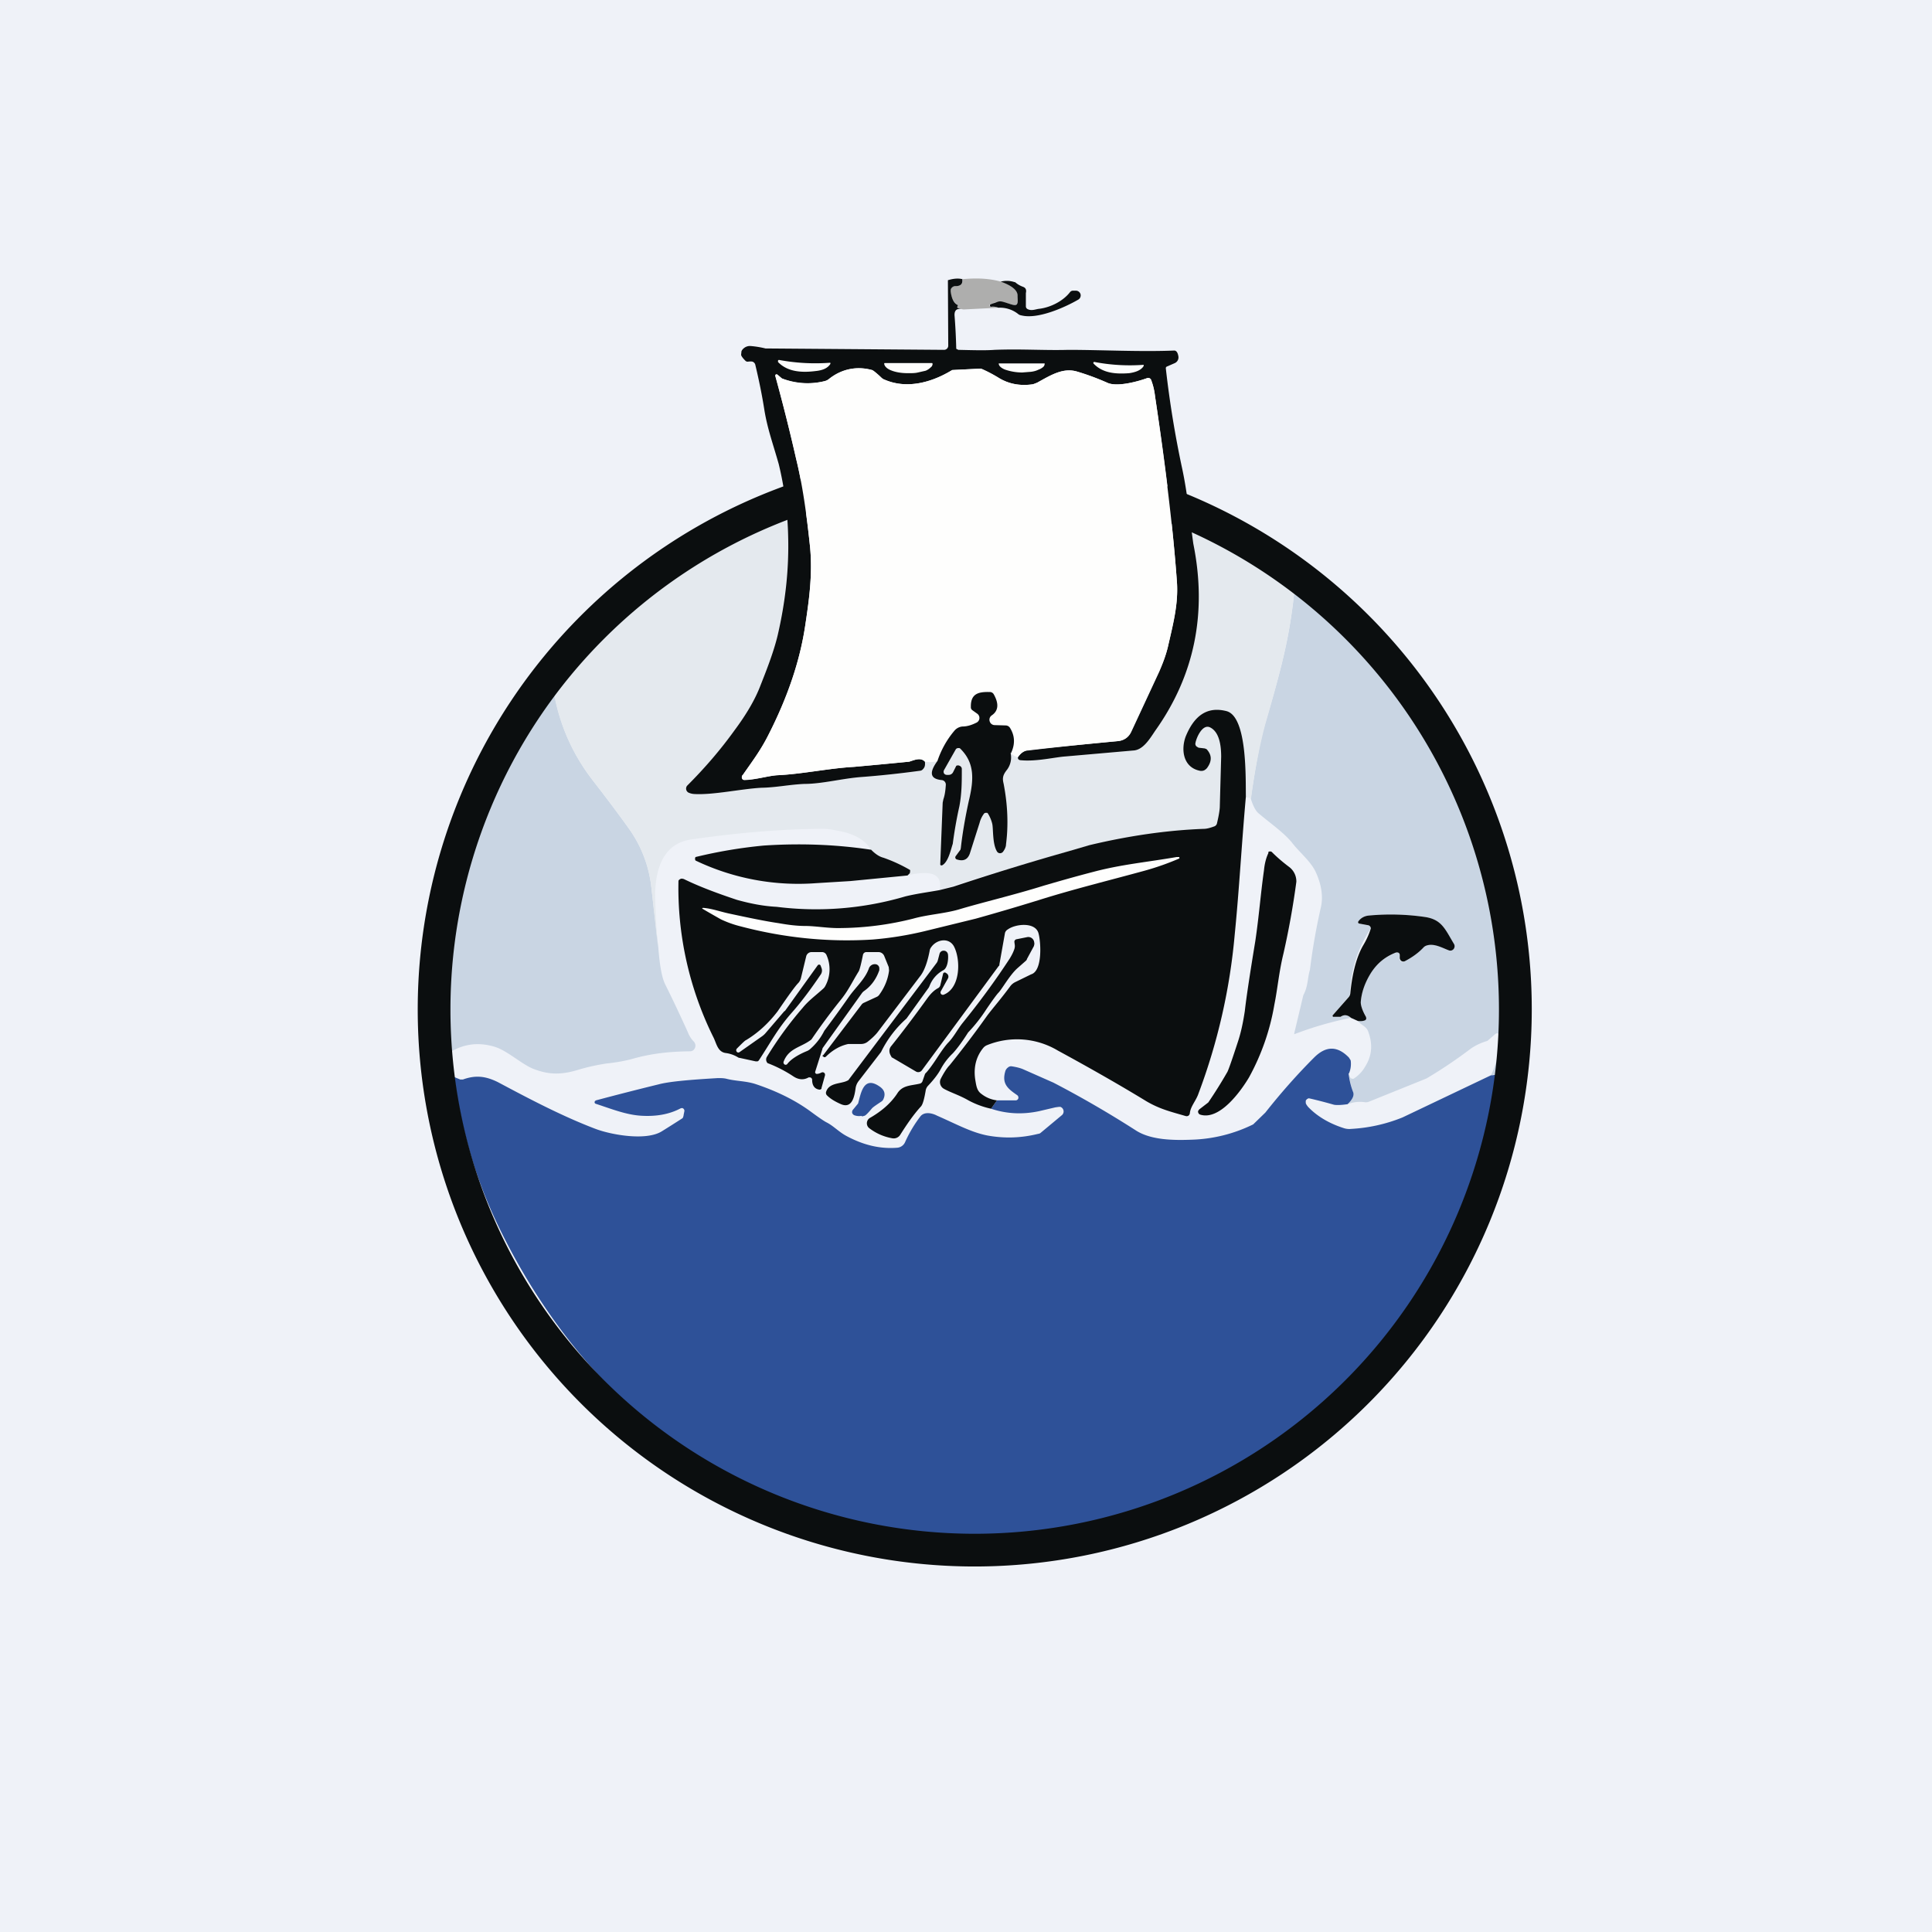
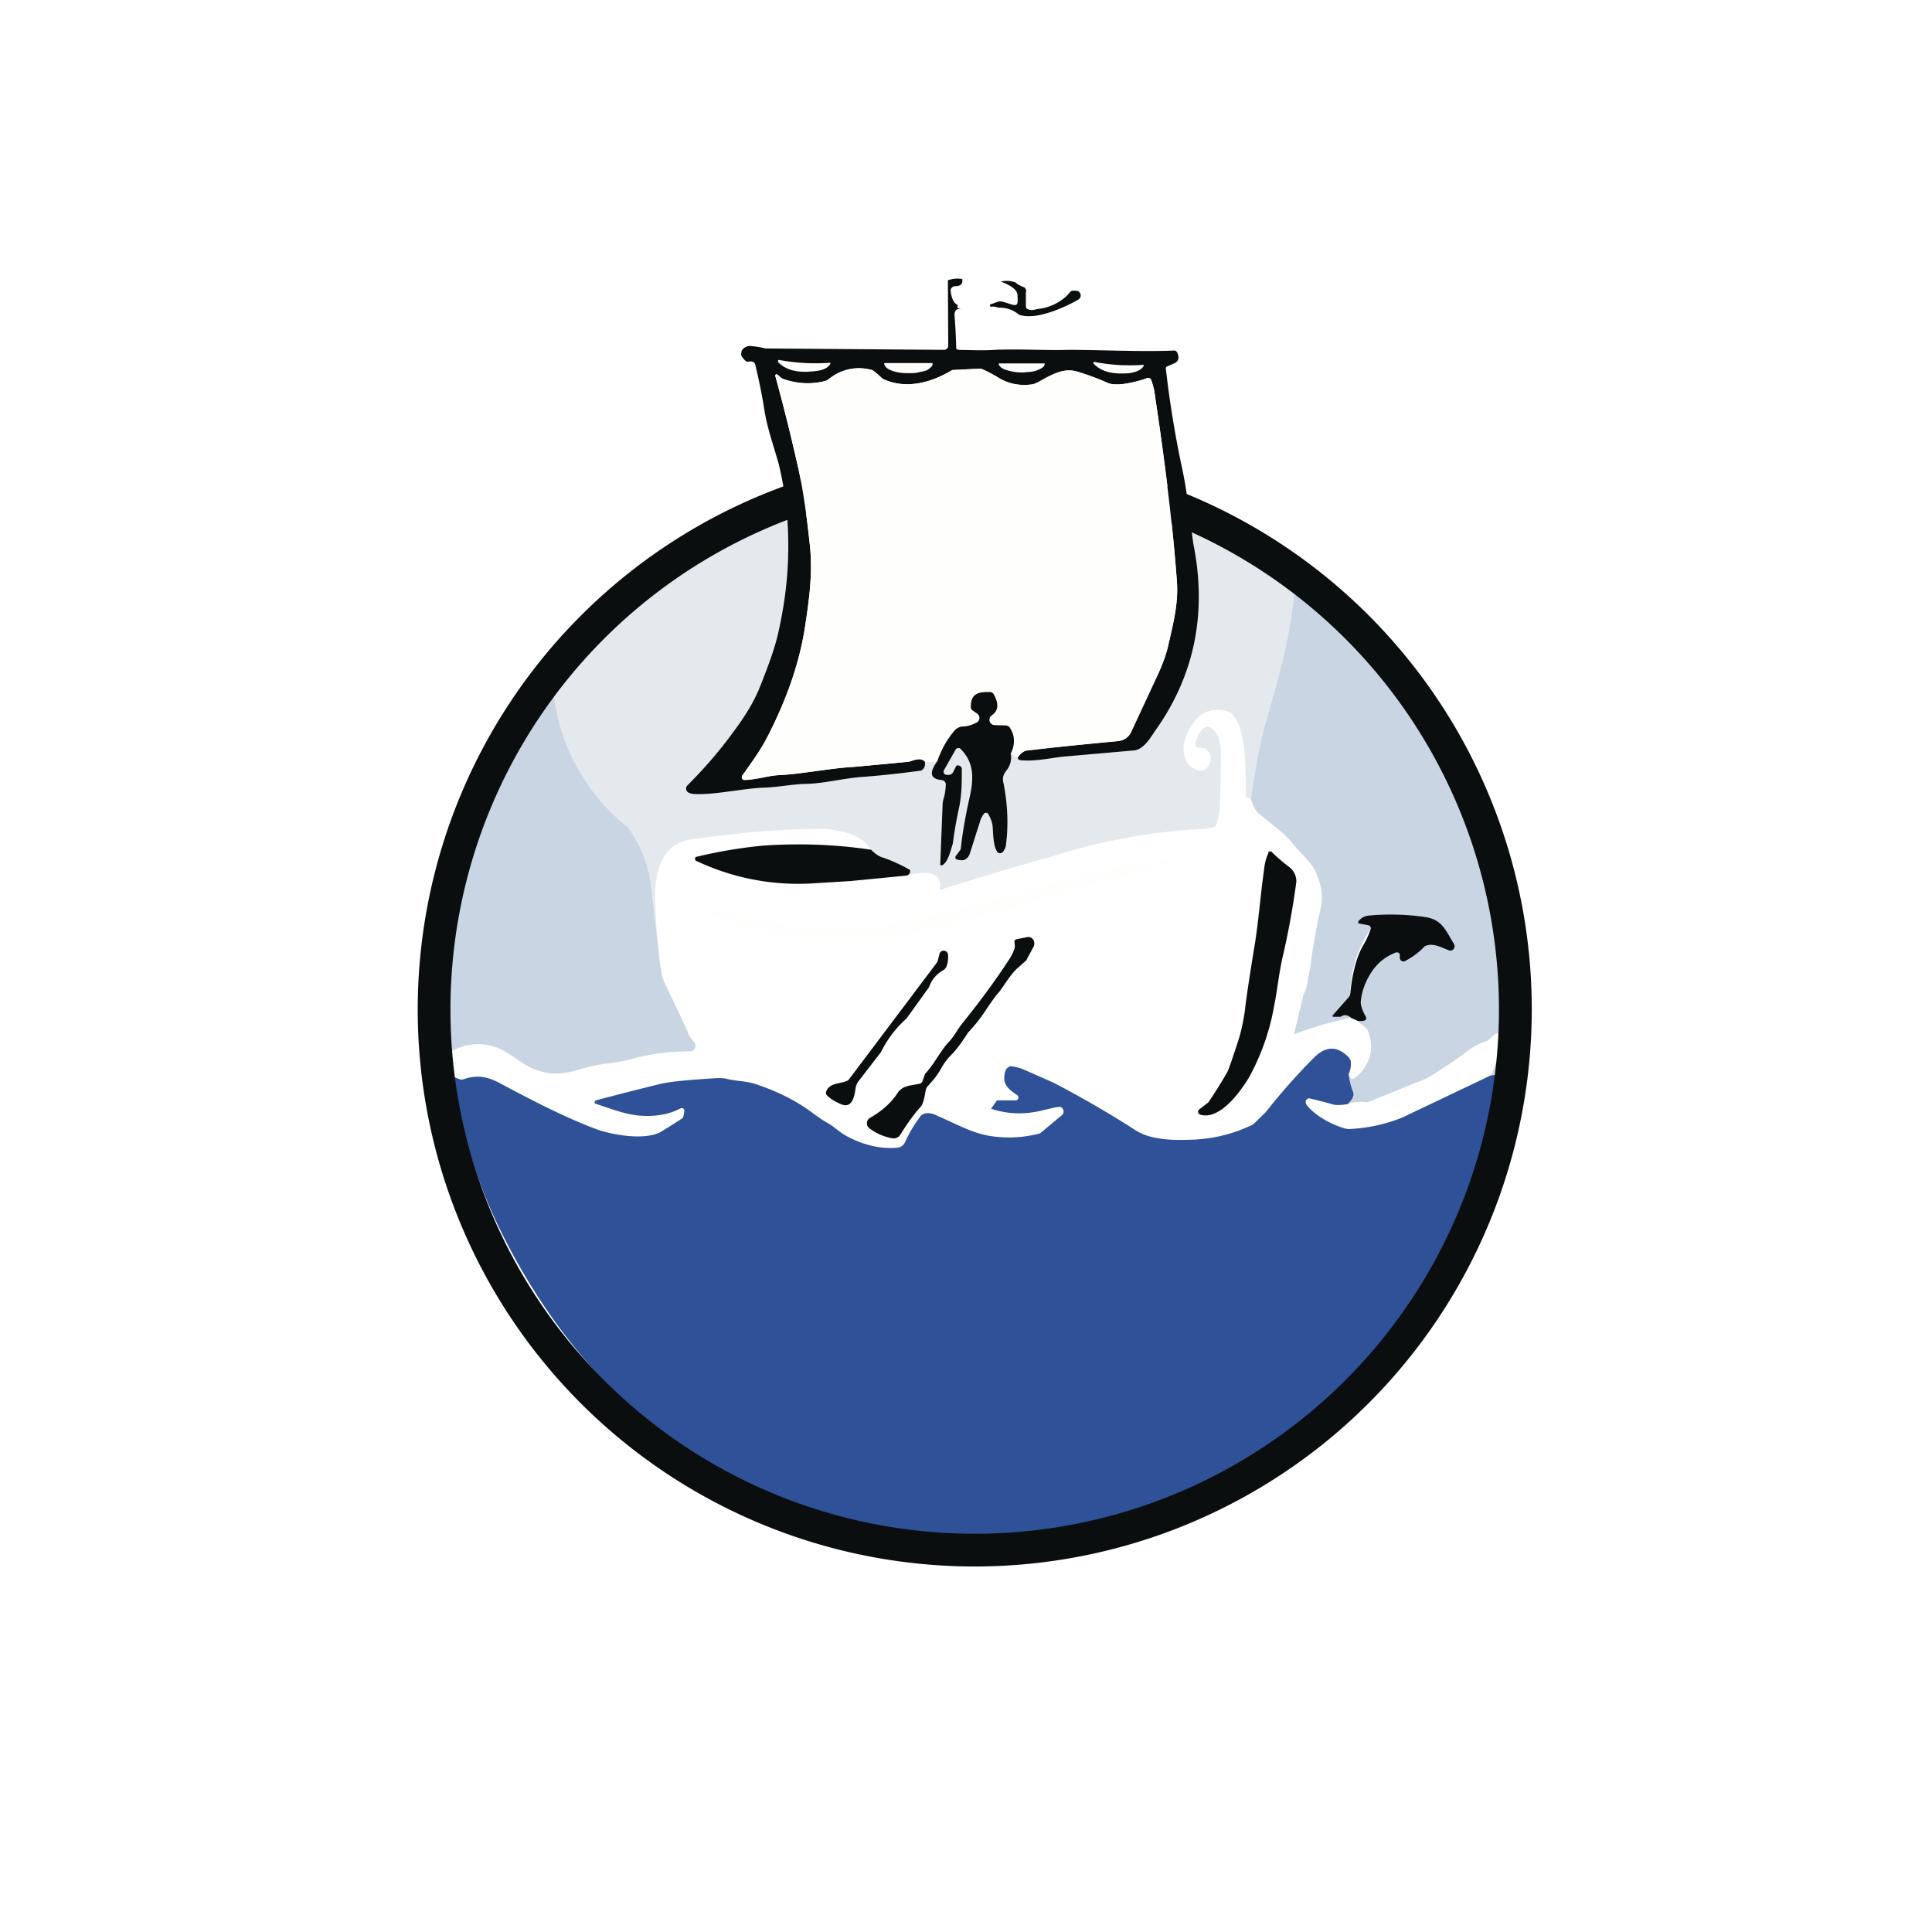
<svg xmlns="http://www.w3.org/2000/svg" viewBox="0 0 55.5 55.5">
-   <path d="M 0,0 H 55.5 V 55.5 H 0 Z" fill="rgb(239, 242, 248)" />
  <path d="M 42.99,30.835 A 0.4,0.4 0 0,1 42.83,30.89 A 2.24,2.24 0 0,0 43.06,29.71 A 0.07,0.07 0 0,0 42.96,29.7 L 42.73,29.9 L 42.7,29.91 A 1.7,1.7 0 0,0 42.27,30.11 A 13.56,13.56 0 0,1 40.98,30.98 L 39.32,31.65 A 0.23,0.23 0 0,1 39.19,31.66 A 0.99,0.99 0 0,0 38.71,31.72 C 38.85,31.59 38.91,31.48 38.87,31.37 C 38.8,31.19 38.77,31.01 38.75,30.84 C 38.76,30.92 38.79,30.97 38.84,30.99 H 38.88 A 0.97,0.97 0 0,0 39.21,30.65 C 39.41,30.34 39.44,30.01 39.31,29.65 C 39.26,29.48 39.11,29.46 39.01,29.33 C 39.11,29.34 39.18,29.33 39.22,29.3 A 0.07,0.07 0 0,0 39.25,29.26 V 29.21 C 39.14,29.04 39.09,28.9 39.09,28.79 C 39.11,28.52 39.19,28.25 39.37,27.97 A 1.41,1.41 0 0,1 40.14,27.36 A 0.07,0.07 0 0,1 40.2,27.39 V 27.51 A 0.1,0.1 0 0,0 40.36,27.61 C 40.56,27.5 40.75,27.37 40.89,27.21 A 0.2,0.2 0 0,1 40.96,27.17 C 41.18,27.07 41.43,27.23 41.62,27.3 A 0.12,0.12 0 0,0 41.76,27.26 A 0.12,0.12 0 0,0 41.76,27.12 C 41.51,26.69 41.42,26.42 40.92,26.34 A 6.8,6.8 0 0,0 39.33,26.3 A 0.42,0.42 0 0,0 39.02,26.47 A 0.04,0.04 0 0,0 39.02,26.52 L 39.04,26.53 L 39.31,26.58 A 0.1,0.1 0 0,1 39.38,26.67 A 3.55,3.55 0 0,0 38.78,28.54 C 38.78,28.58 38.76,28.62 38.73,28.65 L 38.29,29.16 V 29.2 H 38.3 L 38.32,29.21 H 38.52 C 38.62,29.14 38.71,29.15 38.8,29.24 A 10.08,10.08 0 0,0 37.18,29.71 V 29.68 L 37.44,28.59 L 37.45,28.57 C 37.58,28.32 37.56,28.08 37.63,27.86 A 17.95,17.95 0 0,1 37.95,26.04 C 38.01,25.74 37.96,25.42 37.81,25.08 C 37.67,24.75 37.31,24.47 37.11,24.2 C 36.86,23.9 36.49,23.65 36.15,23.36 C 36.07,23.29 36,23.16 35.93,22.94 C 36.07,21.99 36.2,21.28 36.33,20.83 C 36.8,19.23 37.07,18.26 37.2,16.79 C 38,17.42 38.52,17.85 38.73,18.09 A 16.14,16.14 0 0,1 41.83,22.52 A 14.6,14.6 0 0,1 43.13,29.39 A 14.39,14.39 0 0,0 43.09,30.42 L 43.01,30.85 Z M 15.9,19.8 C 16.05,20.77 16.43,21.64 17.03,22.42 C 17.38,22.87 17.72,23.32 18.05,23.78 C 18.42,24.29 18.64,24.86 18.71,25.48 L 18.91,27.21 C 18.95,27.72 19.01,28.08 19.11,28.28 C 19.33,28.72 19.54,29.17 19.75,29.63 C 19.8,29.76 19.86,29.85 19.93,29.92 A 0.17,0.17 0 0,1 19.9,30.18 A 0.16,0.16 0 0,1 19.81,30.2 C 19.26,30.21 18.79,30.25 18.23,30.4 C 17.99,30.47 17.72,30.52 17.43,30.55 A 5.8,5.8 0 0,0 16.55,30.75 C 16.09,30.88 15.74,30.87 15.31,30.7 C 14.99,30.57 14.59,30.2 14.24,30.08 C 13.77,29.93 13.34,29.98 12.94,30.22 C 12.92,29.42 12.92,28.6 12.94,27.75 C 12.96,27.33 12.99,26.97 13.04,26.69 C 13.12,26.27 13.17,25.78 13.29,25.29 A 15.25,15.25 0 0,1 15.89,19.79 Z" fill="rgb(201, 213, 227)" />
  <path d="M 38.74,30.825 C 38.76,31.01 38.8,31.19 38.87,31.37 C 38.91,31.47 38.85,31.59 38.71,31.72 C 38.5,31.75 38.36,31.75 38.3,31.73 A 12.66,12.66 0 0,0 37.6,31.55 A 0.13,0.13 0 0,0 37.51,31.62 V 31.68 C 37.51,31.7 37.53,31.74 37.58,31.8 C 37.83,32.06 38.17,32.27 38.61,32.41 A 0.5,0.5 0 0,0 38.81,32.43 A 4.6,4.6 0 0,0 40.29,32.1 L 42.83,30.89 A 0.4,0.4 0 0,0 43.01,30.85 C 43.04,30.91 43.03,30.96 43,31.02 A 0.1,0.1 0 0,0 42.98,31.07 V 31.18 C 42.64,38.06 34.5,45.14 27.63,44.53 C 21.82,44.01 17.03,40.83 14.32,35.23 A 13.85,13.85 0 0,1 13.05,30.94 L 13.22,31.01 H 13.3 C 13.66,30.88 13.95,30.91 14.31,31.09 C 15.21,31.57 16.16,32.07 17.11,32.43 C 17.56,32.6 18.56,32.78 19.01,32.5 A 38.8,38.8 0 0,0 19.61,32.12 A 0.26,0.26 0 0,0 19.64,32.02 L 19.66,31.92 A 0.08,0.08 0 0,0 19.59,31.83 L 19.55,31.84 C 19.23,32.01 18.85,32.08 18.4,32.05 C 17.97,32.02 17.55,31.85 17.12,31.71 A 0.05,0.05 0 0,1 17.08,31.66 L 17.09,31.63 L 17.12,31.61 A 87.4,87.4 0 0,1 18.92,31.15 C 19.22,31.07 19.78,31.02 20.62,30.97 C 20.71,30.97 20.79,30.97 20.87,30.99 C 21.14,31.06 21.42,31.05 21.7,31.14 C 22.3,31.34 22.84,31.6 23.3,31.94 C 23.53,32.11 23.68,32.21 23.74,32.24 C 23.94,32.34 24.09,32.51 24.31,32.63 C 24.81,32.9 25.29,33.01 25.78,32.97 A 0.27,0.27 0 0,0 26,32.81 C 26.13,32.52 26.28,32.28 26.44,32.07 C 26.55,31.93 26.77,31.97 26.92,32.05 C 27.47,32.29 27.9,32.53 28.37,32.62 C 28.87,32.71 29.35,32.69 29.83,32.57 C 29.86,32.57 29.89,32.55 29.91,32.53 L 30.51,32.03 A 0.14,0.14 0 0,0 30.47,31.8 C 30.45,31.79 30.4,31.8 30.32,31.81 L 29.85,31.92 C 29.38,32.02 28.92,32 28.47,31.85 L 28.64,31.61 H 29.18 A 0.08,0.08 0 0,0 29.25,31.5 A 0.08,0.08 0 0,0 29.22,31.46 C 28.96,31.28 28.77,31.14 28.88,30.77 A 0.2,0.2 0 0,1 28.95,30.67 A 0.14,0.14 0 0,1 29.05,30.63 C 29.19,30.65 29.31,30.68 29.4,30.72 L 30.26,31.1 C 31.03,31.5 31.83,31.96 32.64,32.48 C 33.07,32.75 33.7,32.76 34.23,32.74 A 4.29,4.29 0 0,0 36,32.3 L 36.35,31.96 C 36.8,31.39 37.27,30.86 37.75,30.38 C 38.09,30.04 38.42,30.04 38.75,30.38 L 38.8,30.46 A 0.7,0.7 0 0,1 38.75,30.84 Z" fill="rgb(46, 81, 152)" />
-   <path d="M 21.74,14.985 C 22.34,14.77 22.35,14.72 22.7,14.68 C 22.71,15.64 22.56,17.3 22.34,18.25 C 22.22,18.75 22,19.3 21.85,19.68 C 21.7,20.08 21.45,20.51 21.1,20.98 A 13.15,13.15 0 0,1 19.71,22.62 A 0.13,0.13 0 0,0 19.77,22.77 C 19.81,22.79 19.87,22.8 19.95,22.81 C 20.5,22.84 21.3,22.66 21.86,22.63 C 22.32,22.61 22.66,22.53 23.1,22.53 C 23.62,22.51 24.2,22.36 24.76,22.32 C 25.29,22.28 25.85,22.22 26.44,22.14 C 26.47,22.14 26.49,22.12 26.51,22.1 A 0.27,0.27 0 0,0 26.57,21.88 A 0.8,0.8 0 0,0 26.93,21.86 C 26.68,22.2 26.72,22.38 27.06,22.41 A 0.13,0.13 0 0,1 27.17,22.55 C 27.17,22.71 27.14,22.85 27.1,22.97 L 27.08,23.06 L 27.01,24.83 A 0.03,0.03 0 0,0 27.03,24.86 H 27.06 C 27.24,24.77 27.31,24.42 27.37,24.24 A 12.09,12.09 0 0,1 27.55,23.16 C 27.63,22.79 27.62,22.46 27.63,22.09 A 0.1,0.1 0 0,0 27.58,21.99 A 0.1,0.1 0 0,0 27.47,22 A 0.58,0.58 0 0,0 27.38,22.18 A 0.14,0.14 0 0,1 27.24,22.27 H 27.2 A 0.1,0.1 0 0,1 27.1,22.17 L 27.12,22.11 L 27.46,21.52 A 0.08,0.08 0 0,1 27.59,21.51 C 27.99,21.92 27.98,22.39 27.83,23.01 A 11.7,11.7 0 0,0 27.59,24.41 L 27.45,24.61 A 0.06,0.06 0 0,0 27.46,24.68 L 27.49,24.69 C 27.68,24.75 27.8,24.69 27.86,24.52 C 28.01,24.05 28.11,23.76 28.13,23.64 C 28.16,23.55 28.2,23.46 28.27,23.37 A 0.07,0.07 0 0,1 28.32,23.34 A 0.07,0.07 0 0,1 28.38,23.37 C 28.42,23.43 28.46,23.52 28.5,23.65 C 28.54,23.78 28.5,24.23 28.64,24.45 A 0.1,0.1 0 0,0 28.73,24.51 A 0.1,0.1 0 0,0 28.83,24.46 A 0.51,0.51 0 0,0 28.9,24.26 C 28.97,23.71 28.95,23.13 28.82,22.52 C 28.79,22.35 28.81,22.26 28.92,22.12 C 29.02,21.99 29.07,21.83 29.04,21.64 C 29.1,21.7 29.17,21.74 29.24,21.76 C 29.24,21.81 29.27,21.84 29.34,21.84 C 29.78,21.88 30.31,21.75 30.61,21.73 L 32.55,21.56 C 32.83,21.55 33.02,21.24 33.19,21 C 34.32,19.4 34.47,16.99 34.07,15 C 34.41,15.03 34.88,15.36 35.06,15.36 C 35.86,15.76 36.56,16.24 37.2,16.79 C 37.07,18.26 36.8,19.23 36.34,20.83 A 17,17 0 0,0 35.94,22.93 L 35.79,22.9 C 35.78,22.4 35.85,20.6 35.24,20.43 C 34.64,20.27 34.28,20.62 34.07,21.16 C 33.92,21.54 33.99,22.04 34.47,22.14 L 34.59,22.13 A 0.24,0.24 0 0,0 34.69,22.03 C 34.82,21.85 34.81,21.68 34.66,21.53 A 0.09,0.09 0 0,0 34.61,21.5 L 34.44,21.48 A 0.1,0.1 0 0,1 34.34,21.35 C 34.37,21.18 34.55,20.78 34.77,20.9 C 35.04,21.05 35.08,21.45 35.07,21.74 C 35.07,22.23 35.06,22.71 35.04,23.2 C 35.03,23.33 35,23.48 34.96,23.65 A 0.13,0.13 0 0,1 34.88,23.75 C 34.78,23.78 34.68,23.81 34.58,23.81 A 17.32,17.32 0 0,0 30.13,24.63 A 75.9,75.9 0 0,0 26.99,25.57 C 27.06,25.26 26.92,25.09 26.59,25.08 C 26.42,25.08 26.24,25.1 26.07,25.15 L 26.13,25.08 A 0.07,0.07 0 0,0 26.15,25.02 A 0.07,0.07 0 0,0 26.11,24.97 A 4.42,4.42 0 0,0 25.38,24.64 A 0.96,0.96 0 0,1 25.02,24.41 C 24.88,24.17 24.63,24.01 24.28,23.91 C 24.01,23.85 23.81,23.81 23.68,23.81 C 22.62,23.81 21.35,23.9 19.89,24.11 C 19.08,24.21 18.85,24.9 18.82,25.63 C 18.82,25.93 18.84,26.45 18.9,27.21 L 18.71,25.48 A 3.6,3.6 0 0,0 18.05,23.78 C 17.72,23.32 17.38,22.87 17.03,22.42 A 5.72,5.72 0 0,1 15.89,19.79 C 16.57,18.89 17.25,18.14 17.93,17.56 A 33.5,33.5 0 0,1 19.8,16.06 A 8.87,8.87 0 0,1 21.75,15 Z" fill="rgb(228, 233, 238)" />
+   <path d="M 21.74,14.985 C 22.34,14.77 22.35,14.72 22.7,14.68 C 22.71,15.64 22.56,17.3 22.34,18.25 C 22.22,18.75 22,19.3 21.85,19.68 C 21.7,20.08 21.45,20.51 21.1,20.98 A 13.15,13.15 0 0,1 19.71,22.62 A 0.13,0.13 0 0,0 19.77,22.77 C 19.81,22.79 19.87,22.8 19.95,22.81 C 20.5,22.84 21.3,22.66 21.86,22.63 C 22.32,22.61 22.66,22.53 23.1,22.53 C 23.62,22.51 24.2,22.36 24.76,22.32 C 25.29,22.28 25.85,22.22 26.44,22.14 C 26.47,22.14 26.49,22.12 26.51,22.1 A 0.27,0.27 0 0,0 26.57,21.88 A 0.8,0.8 0 0,0 26.93,21.86 C 26.68,22.2 26.72,22.38 27.06,22.41 A 0.13,0.13 0 0,1 27.17,22.55 C 27.17,22.71 27.14,22.85 27.1,22.97 L 27.08,23.06 L 27.01,24.83 A 0.03,0.03 0 0,0 27.03,24.86 H 27.06 C 27.24,24.77 27.31,24.42 27.37,24.24 A 12.09,12.09 0 0,1 27.55,23.16 C 27.63,22.79 27.62,22.46 27.63,22.09 A 0.1,0.1 0 0,0 27.58,21.99 A 0.1,0.1 0 0,0 27.47,22 A 0.58,0.58 0 0,0 27.38,22.18 A 0.14,0.14 0 0,1 27.24,22.27 H 27.2 A 0.1,0.1 0 0,1 27.1,22.17 L 27.12,22.11 L 27.46,21.52 A 0.08,0.08 0 0,1 27.59,21.51 C 27.99,21.92 27.98,22.39 27.83,23.01 A 11.7,11.7 0 0,0 27.59,24.41 L 27.45,24.61 A 0.06,0.06 0 0,0 27.46,24.68 L 27.49,24.69 C 27.68,24.75 27.8,24.69 27.86,24.52 C 28.01,24.05 28.11,23.76 28.13,23.64 C 28.16,23.55 28.2,23.46 28.27,23.37 A 0.07,0.07 0 0,1 28.32,23.34 A 0.07,0.07 0 0,1 28.38,23.37 C 28.42,23.43 28.46,23.52 28.5,23.65 C 28.54,23.78 28.5,24.23 28.64,24.45 A 0.1,0.1 0 0,0 28.73,24.51 A 0.1,0.1 0 0,0 28.83,24.46 A 0.51,0.51 0 0,0 28.9,24.26 C 28.97,23.71 28.95,23.13 28.82,22.52 C 28.79,22.35 28.81,22.26 28.92,22.12 C 29.02,21.99 29.07,21.83 29.04,21.64 C 29.1,21.7 29.17,21.74 29.24,21.76 C 29.24,21.81 29.27,21.84 29.34,21.84 C 29.78,21.88 30.31,21.75 30.61,21.73 L 32.55,21.56 C 32.83,21.55 33.02,21.24 33.19,21 C 34.32,19.4 34.47,16.99 34.07,15 C 34.41,15.03 34.88,15.36 35.06,15.36 C 35.86,15.76 36.56,16.24 37.2,16.79 C 37.07,18.26 36.8,19.23 36.34,20.83 A 17,17 0 0,0 35.94,22.93 L 35.79,22.9 C 35.78,22.4 35.85,20.6 35.24,20.43 C 34.64,20.27 34.28,20.62 34.07,21.16 C 33.92,21.54 33.99,22.04 34.47,22.14 L 34.59,22.13 A 0.24,0.24 0 0,0 34.69,22.03 C 34.82,21.85 34.81,21.68 34.66,21.53 A 0.09,0.09 0 0,0 34.61,21.5 L 34.44,21.48 A 0.1,0.1 0 0,1 34.34,21.35 C 34.37,21.18 34.55,20.78 34.77,20.9 C 35.04,21.05 35.08,21.45 35.07,21.74 C 35.07,22.23 35.06,22.71 35.04,23.2 C 35.03,23.33 35,23.48 34.96,23.65 A 0.13,0.13 0 0,1 34.88,23.75 C 34.78,23.78 34.68,23.81 34.58,23.81 A 17.32,17.32 0 0,0 30.13,24.63 A 75.9,75.9 0 0,0 26.99,25.57 C 27.06,25.26 26.92,25.09 26.59,25.08 C 26.42,25.08 26.24,25.1 26.07,25.15 L 26.13,25.08 A 0.07,0.07 0 0,0 26.15,25.02 A 0.07,0.07 0 0,0 26.11,24.97 A 4.42,4.42 0 0,0 25.38,24.64 A 0.96,0.96 0 0,1 25.02,24.41 C 24.88,24.17 24.63,24.01 24.28,23.91 C 24.01,23.85 23.81,23.81 23.68,23.81 C 22.62,23.81 21.35,23.9 19.89,24.11 C 19.08,24.21 18.85,24.9 18.82,25.63 C 18.82,25.93 18.84,26.45 18.9,27.21 L 18.71,25.48 A 3.6,3.6 0 0,0 18.05,23.78 A 5.72,5.72 0 0,1 15.89,19.79 C 16.57,18.89 17.25,18.14 17.93,17.56 A 33.5,33.5 0 0,1 19.8,16.06 A 8.87,8.87 0 0,1 21.75,15 Z" fill="rgb(228, 233, 238)" />
  <path d="M 27.99,12.985 A 16,16 0 1,1 28,45 A 16,16 0 0,1 28,13 Z M 28,13.94 A 15.06,15.06 0 1,0 28,44.06 A 15.06,15.06 0 0,0 28,13.94 Z" fill="rgb(11, 14, 15)" />
-   <path d="M 28.74,8.075 C 29.08,8.21 29.25,8.35 29.23,8.5 C 29.23,8.59 29.25,8.68 29.21,8.73 C 29.19,8.77 29.13,8.77 29.04,8.74 A 1.35,1.35 0 0,0 28.53,8.69 A 0.66,0.66 0 0,1 28.67,8.71 A 0.71,0.71 0 0,0 28.46,8.74 A 0.03,0.03 0 0,0 28.45,8.8 H 28.47 C 28.55,8.8 28.62,8.81 28.68,8.84 L 27.68,8.89 L 27.54,8.86 A 0.06,0.06 0 0,1 27.51,8.84 A 0.04,0.04 0 0,1 27.5,8.81 V 8.79 A 0.03,0.03 0 0,0 27.5,8.75 C 27.4,8.7 27.34,8.57 27.3,8.38 A 0.14,0.14 0 0,1 27.38,8.23 L 27.44,8.22 C 27.6,8.22 27.67,8.15 27.65,8.02 C 28.07,7.98 28.43,8 28.75,8.09 Z" fill="rgb(174, 174, 173)" />
  <path d="M 27.64,8.005 C 27.67,8.15 27.6,8.22 27.45,8.22 A 0.14,0.14 0 0,0 27.31,8.32 V 8.38 C 27.34,8.58 27.4,8.7 27.49,8.75 A 0.03,0.03 0 0,1 27.51,8.79 L 27.5,8.81 V 8.84 L 27.54,8.86 L 27.67,8.89 C 27.6,8.87 27.54,8.87 27.49,8.89 C 27.44,8.92 27.42,8.97 27.42,9.05 A 17.62,17.62 0 0,1 27.47,10.02 L 27.53,10.05 C 27.97,10.06 28.31,10.07 28.57,10.05 C 29.34,10.02 30.01,10.07 30.69,10.05 C 31.62,10.05 32.76,10.11 33.73,10.07 C 33.79,10.07 33.83,10.12 33.85,10.23 A 0.18,0.18 0 0,1 33.75,10.43 L 33.52,10.53 A 0.05,0.05 0 0,0 33.49,10.58 C 33.6,11.56 33.76,12.53 33.96,13.46 C 34.11,14.16 34.18,14.9 34.28,15.62 C 34.68,17.6 34.32,19.4 33.18,21 C 33.02,21.24 32.83,21.55 32.55,21.56 L 30.61,21.73 C 30.31,21.75 29.78,21.88 29.34,21.84 C 29.27,21.84 29.24,21.81 29.24,21.76 C 29.32,21.64 29.41,21.56 29.53,21.56 A 97,97 0 0,1 32.11,21.29 C 32.29,21.27 32.42,21.19 32.5,21.02 L 33.3,19.3 C 33.41,19.04 33.5,18.8 33.55,18.58 C 33.7,17.9 33.85,17.35 33.81,16.73 C 33.7,15.19 33.49,13.41 33.18,11.38 A 2.22,2.22 0 0,0 33.07,10.91 A 0.09,0.09 0 0,0 32.96,10.86 C 32.69,10.96 32.1,11.12 31.82,11 A 6.75,6.75 0 0,0 30.92,10.67 C 30.53,10.56 30.18,10.78 29.8,10.99 A 0.48,0.48 0 0,1 29.66,11.04 C 29.32,11.09 28.98,11.04 28.66,10.84 A 2.98,2.98 0 0,0 28.16,10.59 L 27.36,10.63 L 27.32,10.65 C 26.75,10.99 26.05,11.18 25.42,10.91 A 0.34,0.34 0 0,1 25.32,10.85 A 1.6,1.6 0 0,0 25.05,10.63 A 1.36,1.36 0 0,0 23.81,10.89 A 0.32,0.32 0 0,1 23.69,10.95 A 2.1,2.1 0 0,1 22.46,10.87 L 22.33,10.76 H 22.31 A 0.04,0.04 0 0,0 22.27,10.8 C 22.5,11.63 22.7,12.42 22.87,13.18 C 23.05,13.91 23.17,14.75 23.27,15.71 C 23.35,16.53 23.23,17.31 23.13,17.98 C 22.98,18.98 22.63,20.02 22.08,21.1 C 21.86,21.54 21.64,21.83 21.34,22.26 A 0.14,0.14 0 0,0 21.31,22.33 A 0.07,0.07 0 0,0 21.35,22.4 H 21.38 C 21.71,22.4 22.05,22.29 22.33,22.27 C 23.03,22.24 23.81,22.07 24.53,22.03 A 179.15,179.15 0 0,0 26.12,21.88 C 26.28,21.83 26.45,21.75 26.57,21.88 C 26.58,21.98 26.57,22.04 26.51,22.1 A 0.12,0.12 0 0,1 26.44,22.14 C 25.85,22.22 25.29,22.28 24.76,22.32 C 24.2,22.36 23.62,22.52 23.1,22.52 C 22.66,22.54 22.32,22.62 21.87,22.63 C 21.3,22.66 20.5,22.84 19.95,22.81 A 0.47,0.47 0 0,1 19.78,22.77 A 0.13,0.13 0 0,1 19.74,22.57 C 20.24,22.07 20.69,21.55 21.1,20.98 C 21.45,20.51 21.7,20.08 21.85,19.68 C 22,19.3 22.22,18.75 22.34,18.25 C 22.56,17.3 22.67,16.34 22.64,15.37 A 9.65,9.65 0 0,0 22.37,13.33 C 22.2,12.73 22.05,12.33 21.96,11.79 C 21.89,11.34 21.8,10.91 21.7,10.49 A 0.13,0.13 0 0,0 21.64,10.4 C 21.61,10.38 21.56,10.38 21.48,10.39 A 0.09,0.09 0 0,1 21.41,10.36 C 21.33,10.28 21.29,10.22 21.29,10.19 L 21.3,10.09 A 0.22,0.22 0 0,1 21.36,10.01 A 0.27,0.27 0 0,1 21.56,9.94 A 2.63,2.63 0 0,1 21.99,10.01 L 27.12,10.05 A 0.12,0.12 0 0,0 27.24,9.93 L 27.23,8.05 C 27.39,8 27.53,7.99 27.65,8.02 Z" fill="rgb(11, 14, 15)" />
  <path d="M 29.15,8.095 C 29.23,8.17 29.31,8.21 29.39,8.24 C 29.47,8.27 29.49,8.33 29.47,8.42 V 8.8 A 0.09,0.09 0 0,0 29.52,8.88 C 29.64,8.94 29.75,8.88 29.86,8.87 C 30.18,8.83 30.54,8.65 30.74,8.39 A 0.11,0.11 0 0,1 30.83,8.35 H 30.9 A 0.14,0.14 0 0,1 31.04,8.45 A 0.14,0.14 0 0,1 30.97,8.61 C 30.59,8.83 29.81,9.18 29.34,9.06 A 0.19,0.19 0 0,1 29.26,9.03 A 0.84,0.84 0 0,0 28.68,8.84 A 0.42,0.42 0 0,0 28.48,8.81 A 0.03,0.03 0 0,1 28.44,8.78 A 0.03,0.03 0 0,1 28.46,8.74 C 28.78,8.64 28.65,8.62 29.04,8.74 C 29.13,8.77 29.19,8.77 29.21,8.74 C 29.25,8.69 29.23,8.59 29.23,8.5 C 29.24,8.35 29.08,8.21 28.75,8.09 A 0.7,0.7 0 0,1 29.16,8.11 Z" fill="rgb(11, 14, 15)" />
  <path d="M 29.23,21.745 A 0.56,0.56 0 0,1 29.04,21.64 A 0.72,0.72 0 0,0 29.02,20.92 A 0.15,0.15 0 0,0 28.9,20.84 H 28.57 A 0.15,0.15 0 0,1 28.43,20.72 A 0.15,0.15 0 0,1 28.49,20.55 C 28.69,20.42 28.7,20.22 28.55,19.95 A 0.13,0.13 0 0,0 28.45,19.88 C 28.13,19.87 27.88,19.9 27.89,20.31 A 0.1,0.1 0 0,0 27.93,20.39 L 28.07,20.5 A 0.15,0.15 0 0,1 28.13,20.64 A 0.15,0.15 0 0,1 28.05,20.76 C 27.91,20.83 27.78,20.86 27.65,20.87 A 0.34,0.34 0 0,0 27.41,21 C 27.19,21.27 27.03,21.56 26.93,21.86 A 0.8,0.8 0 0,1 26.57,21.88 C 26.45,21.75 26.27,21.83 26.12,21.88 A 179.15,179.15 0 0,1 24.52,22.03 C 23.81,22.07 23.02,22.24 22.32,22.27 C 22.05,22.29 21.71,22.4 21.38,22.41 A 0.07,0.07 0 0,1 21.33,22.38 A 0.08,0.08 0 0,1 21.31,22.33 C 21.31,22.3 21.31,22.28 21.34,22.26 C 21.64,21.83 21.86,21.54 22.08,21.1 C 22.63,20.02 22.98,18.98 23.13,17.98 C 23.23,17.32 23.35,16.53 23.27,15.71 C 23.17,14.75 23.05,13.91 22.87,13.18 A 62.86,62.86 0 0,0 22.27,10.78 L 22.28,10.76 A 0.04,0.04 0 0,1 22.33,10.76 L 22.46,10.87 L 22.48,10.88 C 22.88,11.03 23.28,11.05 23.68,10.95 A 0.32,0.32 0 0,0 23.81,10.89 C 24.18,10.6 24.59,10.51 25.05,10.63 C 25.08,10.63 25.17,10.71 25.32,10.85 C 25.35,10.88 25.38,10.9 25.42,10.91 C 26.05,11.18 26.75,10.99 27.32,10.65 L 27.35,10.63 L 28.15,10.59 H 28.19 C 28.35,10.66 28.5,10.74 28.67,10.84 C 28.98,11.04 29.32,11.09 29.67,11.04 L 29.8,10.99 C 30.18,10.78 30.53,10.56 30.93,10.67 C 31.2,10.75 31.5,10.86 31.82,11 C 32.1,11.12 32.69,10.96 32.96,10.86 A 0.09,0.09 0 0,1 33.06,10.91 C 33.12,11.04 33.16,11.2 33.18,11.38 C 33.48,13.41 33.7,15.19 33.81,16.73 C 33.85,17.35 33.71,17.9 33.55,18.58 A 3.8,3.8 0 0,1 33.29,19.3 L 32.49,21.02 A 0.45,0.45 0 0,1 32.11,21.29 C 30.87,21.41 30.01,21.49 29.53,21.55 C 29.41,21.57 29.32,21.64 29.23,21.75 Z" fill="rgb(254, 254, 253)" />
  <path d="M 29.03,21.625 A 0.59,0.59 0 0,1 28.93,22.11 C 28.81,22.26 28.79,22.35 28.83,22.51 C 28.95,23.13 28.97,23.71 28.9,24.25 C 28.9,24.32 28.87,24.39 28.82,24.46 A 0.11,0.11 0 0,1 28.72,24.51 A 0.1,0.1 0 0,1 28.64,24.46 C 28.5,24.23 28.54,23.78 28.5,23.65 A 1.02,1.02 0 0,0 28.38,23.37 L 28.36,23.35 H 28.32 A 0.07,0.07 0 0,0 28.27,23.37 A 0.75,0.75 0 0,0 28.14,23.64 L 27.86,24.52 C 27.8,24.69 27.68,24.75 27.49,24.69 A 0.06,0.06 0 0,1 27.45,24.66 A 0.06,0.06 0 0,1 27.45,24.6 L 27.59,24.41 L 27.6,24.37 C 27.65,23.92 27.73,23.47 27.83,23.01 C 27.98,22.39 28,21.92 27.59,21.51 A 0.08,0.08 0 0,0 27.56,21.49 H 27.52 A 0.09,0.09 0 0,0 27.46,21.52 L 27.12,22.12 A 0.1,0.1 0 0,0 27.12,22.22 A 0.1,0.1 0 0,0 27.2,22.26 H 27.25 A 0.14,0.14 0 0,0 27.38,22.18 L 27.47,22 A 0.1,0.1 0 0,1 27.57,22 A 0.1,0.1 0 0,1 27.63,22.1 C 27.63,22.45 27.63,22.79 27.56,23.16 A 12.09,12.09 0 0,0 27.37,24.24 C 27.31,24.42 27.24,24.77 27.06,24.86 H 27.04 A 0.03,0.03 0 0,1 27.01,24.83 L 27.08,23.06 L 27.1,22.96 C 27.14,22.85 27.16,22.71 27.17,22.55 A 0.13,0.13 0 0,0 27.06,22.41 C 26.72,22.38 26.68,22.2 26.93,21.86 C 27.03,21.56 27.19,21.26 27.41,21 A 0.34,0.34 0 0,1 27.65,20.87 C 27.78,20.87 27.91,20.83 28.05,20.76 A 0.15,0.15 0 0,0 28.07,20.5 L 27.93,20.4 A 0.1,0.1 0 0,1 27.89,20.31 C 27.88,19.91 28.13,19.87 28.45,19.88 A 0.13,0.13 0 0,1 28.55,19.95 C 28.7,20.22 28.68,20.42 28.49,20.55 A 0.15,0.15 0 0,0 28.43,20.72 A 0.15,0.15 0 0,0 28.57,20.83 L 28.9,20.84 A 0.15,0.15 0 0,1 29.02,20.92 C 29.16,21.15 29.16,21.39 29.04,21.64 Z" fill="rgb(11, 14, 15)" />
-   <path d="M 35.79,22.885 C 35.67,24.21 35.6,25.54 35.47,26.84 A 17.28,17.28 0 0,1 34.43,31.41 C 34.36,31.62 34.2,31.78 34.18,31.98 A 0.1,0.1 0 0,1 34.14,32.05 A 0.1,0.1 0 0,1 34.06,32.06 C 33.61,31.93 33.32,31.86 32.94,31.64 C 32.17,31.17 31.31,30.68 30.39,30.18 A 2.29,2.29 0 0,0 28.34,30.03 A 0.28,0.28 0 0,0 28.24,30.11 C 28.03,30.37 27.96,30.69 28.02,31.04 C 28.05,31.22 28.07,31.34 28.2,31.43 C 28.33,31.53 28.48,31.59 28.64,31.61 L 28.47,31.85 A 2.46,2.46 0 0,1 27.82,31.61 C 27.56,31.46 27.32,31.39 27.12,31.28 A 0.22,0.22 0 0,1 27.02,31 C 27.07,30.9 27.18,30.7 27.28,30.6 C 27.61,30.19 27.98,29.71 28.37,29.16 C 28.57,28.9 28.75,28.7 29.03,28.32 A 0.4,0.4 0 0,1 29.17,28.21 L 29.62,27.99 C 29.96,27.89 29.9,27.03 29.83,26.8 C 29.73,26.48 29.17,26.54 28.95,26.7 A 0.17,0.17 0 0,0 28.87,26.8 L 28.71,27.7 C 28.71,27.72 28.71,27.74 28.69,27.75 L 26.48,30.75 A 0.13,0.13 0 0,1 26.31,30.78 L 25.63,30.38 S 25.61,30.38 25.61,30.36 C 25.53,30.24 25.53,30.13 25.61,30.04 C 25.93,29.64 26.27,29.19 26.63,28.69 C 26.73,28.55 26.83,28.45 26.94,28.39 A 0.13,0.13 0 0,0 27.01,28.31 L 27.09,27.98 A 0.05,0.05 0 0,1 27.12,27.94 A 0.05,0.05 0 0,1 27.16,27.94 L 27.19,27.96 A 0.11,0.11 0 0,1 27.23,28.11 L 27.03,28.47 A 0.07,0.07 0 0,0 27.03,28.55 A 0.07,0.07 0 0,0 27.12,28.57 C 27.6,28.37 27.6,27.55 27.4,27.18 C 27.25,26.92 26.9,26.99 26.75,27.21 A 0.22,0.22 0 0,0 26.71,27.29 C 26.65,27.62 26.56,27.87 26.45,28.02 L 25.22,29.64 C 25.16,29.72 25.06,29.82 24.92,29.93 A 0.31,0.31 0 0,1 24.72,29.99 H 24.37 C 24.13,30.04 23.91,30.17 23.72,30.36 L 23.69,30.37 H 23.67 L 23.65,30.35 A 0.02,0.02 0 0,1 23.65,30.31 L 24.75,28.86 A 0.16,0.16 0 0,1 24.81,28.81 L 25.2,28.63 A 0.2,0.2 0 0,0 25.27,28.56 C 25.42,28.35 25.51,28.12 25.54,27.88 L 25.53,27.78 L 25.4,27.46 A 0.18,0.18 0 0,0 25.23,27.35 H 24.89 A 0.1,0.1 0 0,0 24.79,27.43 C 24.74,27.68 24.7,27.84 24.67,27.9 C 24.46,28.24 24.37,28.46 24.13,28.75 A 18.1,18.1 0 0,0 23.31,29.86 C 23.02,30.09 22.66,30.1 22.51,30.5 A 0.07,0.07 0 0,0 22.54,30.58 A 0.06,0.06 0 0,0 22.62,30.56 C 22.72,30.43 22.92,30.3 23.19,30.19 A 0.33,0.33 0 0,0 23.28,30.13 C 23.45,29.98 23.58,29.81 23.68,29.61 A 34.77,34.77 0 0,0 24.39,28.63 C 24.58,28.36 24.85,28.13 24.96,27.82 A 0.18,0.18 0 0,1 25.16,27.7 A 0.12,0.12 0 0,1 25.26,27.81 V 27.87 C 25.17,28.13 25.02,28.33 24.82,28.47 A 0.26,0.26 0 0,0 24.76,28.53 L 23.63,30.11 L 23.62,30.15 L 23.42,30.78 A 0.05,0.05 0 0,0 23.42,30.82 A 0.05,0.05 0 0,0 23.46,30.85 C 23.51,30.85 23.56,30.83 23.6,30.81 A 0.07,0.07 0 0,1 23.7,30.86 V 30.89 L 23.6,31.25 C 23.6,31.27 23.6,31.28 23.58,31.29 A 0.06,0.06 0 0,1 23.53,31.3 C 23.4,31.28 23.33,31.18 23.33,31.02 A 0.07,0.07 0 0,0 23.27,30.95 H 23.23 C 23.09,31.03 22.94,31.02 22.79,30.92 A 3.76,3.76 0 0,0 22.05,30.54 A 0.15,0.15 0 0,1 22.03,30.36 C 22.33,29.87 22.67,29.4 23.06,28.95 C 23.23,28.74 23.43,28.6 23.66,28.39 A 0.26,0.26 0 0,0 23.71,28.32 A 1,1 0 0,0 23.74,27.43 A 0.14,0.14 0 0,0 23.61,27.35 H 23.31 A 0.16,0.16 0 0,0 23.16,27.47 L 23.01,28.09 A 0.34,0.34 0 0,1 22.94,28.23 C 22.84,28.33 22.64,28.61 22.34,29.05 C 22.08,29.39 21.78,29.67 21.43,29.88 C 21.4,29.89 21.31,29.98 21.17,30.12 A 0.07,0.07 0 0,0 21.17,30.22 A 0.06,0.06 0 0,0 21.25,30.22 L 21.89,29.77 A 0.55,0.55 0 0,0 21.99,29.68 L 22.53,29.05 L 22.55,29.04 L 23.49,27.73 A 0.05,0.05 0 0,1 23.57,27.73 L 23.6,27.81 A 0.2,0.2 0 0,1 23.58,27.99 C 23.27,28.45 22.98,28.83 22.72,29.12 C 22.33,29.57 22.16,29.91 21.8,30.46 A 0.09,0.09 0 0,1 21.76,30.49 H 21.71 L 21.25,30.39 A 0.1,0.1 0 0,1 21.21,30.38 A 0.9,0.9 0 0,0 20.85,30.25 C 20.61,30.22 20.58,29.96 20.49,29.79 A 9.66,9.66 0 0,1 19.49,25.3 A 0.12,0.12 0 0,1 19.59,25.24 L 19.64,25.25 C 20.09,25.47 20.6,25.66 21.17,25.85 C 21.53,25.95 21.91,26.03 22.31,26.05 A 9.07,9.07 0 0,0 26.01,25.75 C 26.34,25.67 26.66,25.63 26.99,25.57 L 27.39,25.47 A 76.03,76.03 0 0,1 30.71,24.45 L 31.29,24.28 C 32.42,24.01 33.52,23.85 34.58,23.81 C 34.67,23.81 34.77,23.78 34.88,23.74 A 0.12,0.12 0 0,0 34.96,23.65 C 35,23.48 35.03,23.33 35.04,23.2 L 35.08,21.74 C 35.08,21.45 35.04,21.04 34.77,20.9 C 34.55,20.78 34.37,21.18 34.34,21.35 A 0.1,0.1 0 0,0 34.4,21.46 A 0.1,0.1 0 0,0 34.44,21.48 L 34.61,21.5 L 34.66,21.52 C 34.81,21.68 34.82,21.85 34.69,22.04 A 0.25,0.25 0 0,1 34.59,22.13 A 0.21,0.21 0 0,1 34.46,22.14 C 33.99,22.04 33.92,21.54 34.06,21.16 C 34.28,20.62 34.63,20.27 35.24,20.43 C 35.84,20.6 35.78,22.4 35.79,22.9 Z" fill="rgb(11, 14, 15)" />
  <path d="M 25.01,24.395 C 25.14,24.53 25.26,24.61 25.38,24.64 A 4.42,4.42 0 0,1 26.14,24.99 A 0.07,0.07 0 0,1 26.14,25.05 V 25.08 L 26.07,25.15 L 24.43,25.31 L 23.45,25.37 A 6.84,6.84 0 0,1 19.98,24.72 A 0.1,0.1 0 0,1 19.98,24.62 A 13.75,13.75 0 0,1 21.94,24.29 C 23,24.22 24.03,24.26 25.02,24.41 Z M 39.01,29.33 L 38.81,29.24 C 38.71,29.15 38.61,29.14 38.51,29.21 H 38.32 A 0.03,0.03 0 0,1 38.29,29.16 L 38.73,28.66 A 0.21,0.21 0 0,0 38.79,28.54 C 38.83,28.11 38.93,27.54 39.17,27.14 A 2.22,2.22 0 0,0 39.38,26.67 A 0.1,0.1 0 0,0 39.31,26.58 L 39.04,26.53 A 0.04,0.04 0 0,1 39.02,26.47 C 39.09,26.37 39.2,26.31 39.33,26.3 A 6.8,6.8 0 0,1 40.92,26.34 C 41.42,26.41 41.51,26.69 41.77,27.12 A 0.13,0.13 0 0,1 41.76,27.26 A 0.12,0.12 0 0,1 41.62,27.3 C 41.43,27.23 41.18,27.08 40.96,27.17 A 0.2,0.2 0 0,0 40.89,27.22 C 40.75,27.37 40.57,27.5 40.36,27.61 A 0.1,0.1 0 0,1 40.22,27.56 A 0.1,0.1 0 0,1 40.21,27.51 V 27.43 A 0.07,0.07 0 0,0 40.14,27.36 H 40.11 C 39.79,27.48 39.55,27.68 39.37,27.97 C 39.2,28.25 39.11,28.52 39.09,28.79 C 39.09,28.89 39.14,29.04 39.24,29.21 L 39.25,29.26 L 39.23,29.3 C 39.18,29.33 39.11,29.34 39.01,29.33 Z" fill="rgb(11, 14, 15)" />
  <path d="M 31.41,10.435 V 10.44 A 0.03,0.03 0 0,1 31.45,10.4 A 5.4,5.4 0 0,0 32.85,10.48 A 0.04,0.04 0 0,1 32.85,10.52 C 32.78,10.63 32.64,10.69 32.44,10.72 C 32.05,10.75 31.68,10.72 31.42,10.45 Z M 22.38,10.34 A 5.68,5.68 0 0,0 23.85,10.42 A 0.04,0.04 0 0,1 23.85,10.46 C 23.77,10.58 23.63,10.64 23.42,10.66 C 23.02,10.71 22.62,10.68 22.35,10.4 V 10.38 A 0.03,0.03 0 0,1 22.38,10.34 Z M 33.87,24.62 L 33.88,24.63 V 24.66 C 33.58,24.79 33.25,24.91 32.89,25.01 C 31.87,25.29 30.81,25.55 29.83,25.86 A 67.29,67.29 0 0,1 28.03,26.39 L 26.56,26.75 C 26.06,26.87 25.56,26.95 25.06,26.99 C 23.79,27.07 22.52,26.94 21.27,26.61 A 3.02,3.02 0 0,1 20.71,26.41 A 32.3,32.3 0 0,1 20.17,26.1 A 0.03,0.03 0 0,1 20.2,26.08 C 20.45,26.1 20.66,26.18 20.93,26.24 C 21.49,26.36 21.96,26.46 22.37,26.52 C 22.65,26.57 22.9,26.6 23.13,26.6 C 23.43,26.6 23.8,26.67 24.15,26.66 A 8.8,8.8 0 0,0 26.23,26.39 C 26.66,26.27 27.1,26.25 27.53,26.13 C 28.19,25.93 29.13,25.71 29.99,25.44 C 30.37,25.33 30.85,25.19 31.43,25.04 C 32.23,24.83 32.93,24.77 33.8,24.62 H 33.87 Z M 26.78,10.44 H 26.79 V 10.45 C 26.79,10.49 26.77,10.53 26.74,10.55 A 0.45,0.45 0 0,1 26.59,10.65 L 26.37,10.7 C 26.29,10.72 26.2,10.72 26.11,10.72 H 26.07 C 25.89,10.72 25.72,10.69 25.6,10.64 C 25.47,10.59 25.4,10.51 25.4,10.44 L 25.41,10.43 H 26.78 Z M 30.01,10.44 C 30.01,10.48 30,10.51 29.97,10.54 A 0.43,0.43 0 0,1 29.83,10.62 C 29.77,10.65 29.7,10.67 29.62,10.68 L 29.37,10.7 H 29.34 A 1.53,1.53 0 0,1 28.88,10.62 A 0.43,0.43 0 0,1 28.74,10.54 C 28.71,10.51 28.69,10.48 28.69,10.44 H 30.01 Z" fill="rgb(254, 254, 253)" />
  <path d="M 36.43,24.485 A 0.06,0.06 0 0,1 36.49,24.46 A 0.06,0.06 0 0,1 36.54,24.48 C 36.68,24.62 36.84,24.76 37.04,24.91 A 0.52,0.52 0 0,1 37.24,25.33 A 23.1,23.1 0 0,1 36.87,27.39 C 36.74,27.92 36.7,28.41 36.61,28.85 A 6.64,6.64 0 0,1 35.88,30.95 C 35.63,31.37 35.03,32.19 34.48,32.02 A 0.09,0.09 0 0,1 34.42,31.91 L 34.45,31.87 L 34.71,31.67 A 13.32,13.32 0 0,0 35.26,30.79 C 35.3,30.71 35.4,30.42 35.56,29.93 C 35.65,29.66 35.71,29.37 35.76,29.04 C 35.8,28.68 35.9,28.01 36.06,27.04 C 36.17,26.3 36.21,25.71 36.31,25 C 36.33,24.79 36.38,24.62 36.44,24.5 Z M 26.6,30.82 C 26.65,30.77 26.77,30.62 26.95,30.34 C 27.07,30.16 27.17,30.02 27.25,29.94 C 27.41,29.77 27.5,29.58 27.65,29.39 C 28.12,28.81 28.58,28.19 29.01,27.53 C 29.07,27.43 29.11,27.35 29.14,27.26 C 29.17,27.16 29.14,27.12 29.14,27.04 A 0.08,0.08 0 0,1 29.21,26.98 L 29.51,26.92 A 0.17,0.17 0 0,1 29.71,27.08 C 29.72,27.11 29.71,27.14 29.7,27.18 L 29.5,27.55 C 29.5,27.57 29.48,27.59 29.47,27.6 L 29.22,27.82 C 29,28.02 28.78,28.42 28.68,28.52 C 28.64,28.56 28.52,28.72 28.33,29 A 4.42,4.42 0 0,1 27.81,29.66 C 27.64,29.93 27.49,30.13 27.37,30.26 A 1.8,1.8 0 0,0 27.02,30.72 C 26.95,30.85 26.83,31.01 26.66,31.19 A 0.26,0.26 0 0,0 26.59,31.34 C 26.55,31.57 26.51,31.72 26.46,31.78 C 26.24,32.02 26.05,32.3 25.86,32.6 A 0.22,0.22 0 0,1 25.64,32.7 A 1.5,1.5 0 0,1 24.96,32.4 A 0.18,0.18 0 0,1 24.98,32.12 C 25.33,31.92 25.59,31.69 25.77,31.42 C 25.92,31.17 26.17,31.19 26.42,31.13 A 0.11,0.11 0 0,0 26.5,31.06 L 26.57,30.86 A 0.1,0.1 0 0,1 26.6,30.82 Z M 27.23,27.4 C 27.25,27.52 27.23,27.8 27.1,27.87 A 0.86,0.86 0 0,0 26.7,28.33 L 26.68,28.37 L 26.04,29.26 A 3.1,3.1 0 0,0 25.31,30.22 L 24.67,31.05 A 0.44,0.44 0 0,0 24.58,31.25 C 24.55,31.47 24.49,31.86 24.16,31.72 C 24,31.65 23.86,31.57 23.76,31.47 A 0.1,0.1 0 0,1 23.73,31.37 C 23.81,31.1 24.14,31.14 24.33,31.05 L 24.37,31.03 L 26.9,27.67 A 0.22,0.22 0 0,0 26.94,27.59 L 26.99,27.4 A 0.12,0.12 0 0,1 27.11,27.31 A 0.12,0.12 0 0,1 27.23,27.41 Z" fill="rgb(11, 14, 15)" />
-   <path d="M 24.75,32.055 A 0.4,0.4 0 0,1 24.55,32.04 A 0.11,0.11 0 0,1 24.48,31.97 A 0.11,0.11 0 0,1 24.51,31.87 L 24.65,31.7 C 24.73,31.42 24.8,30.9 25.25,31.2 C 25.41,31.3 25.45,31.43 25.37,31.59 A 0.16,0.16 0 0,1 25.31,31.65 C 25.16,31.75 25.07,31.81 25.04,31.85 C 24.94,31.97 24.87,32.04 24.84,32.05 A 0.41,0.41 0 0,1 24.76,32.07 Z" fill="rgb(46, 81, 152)" />
</svg>